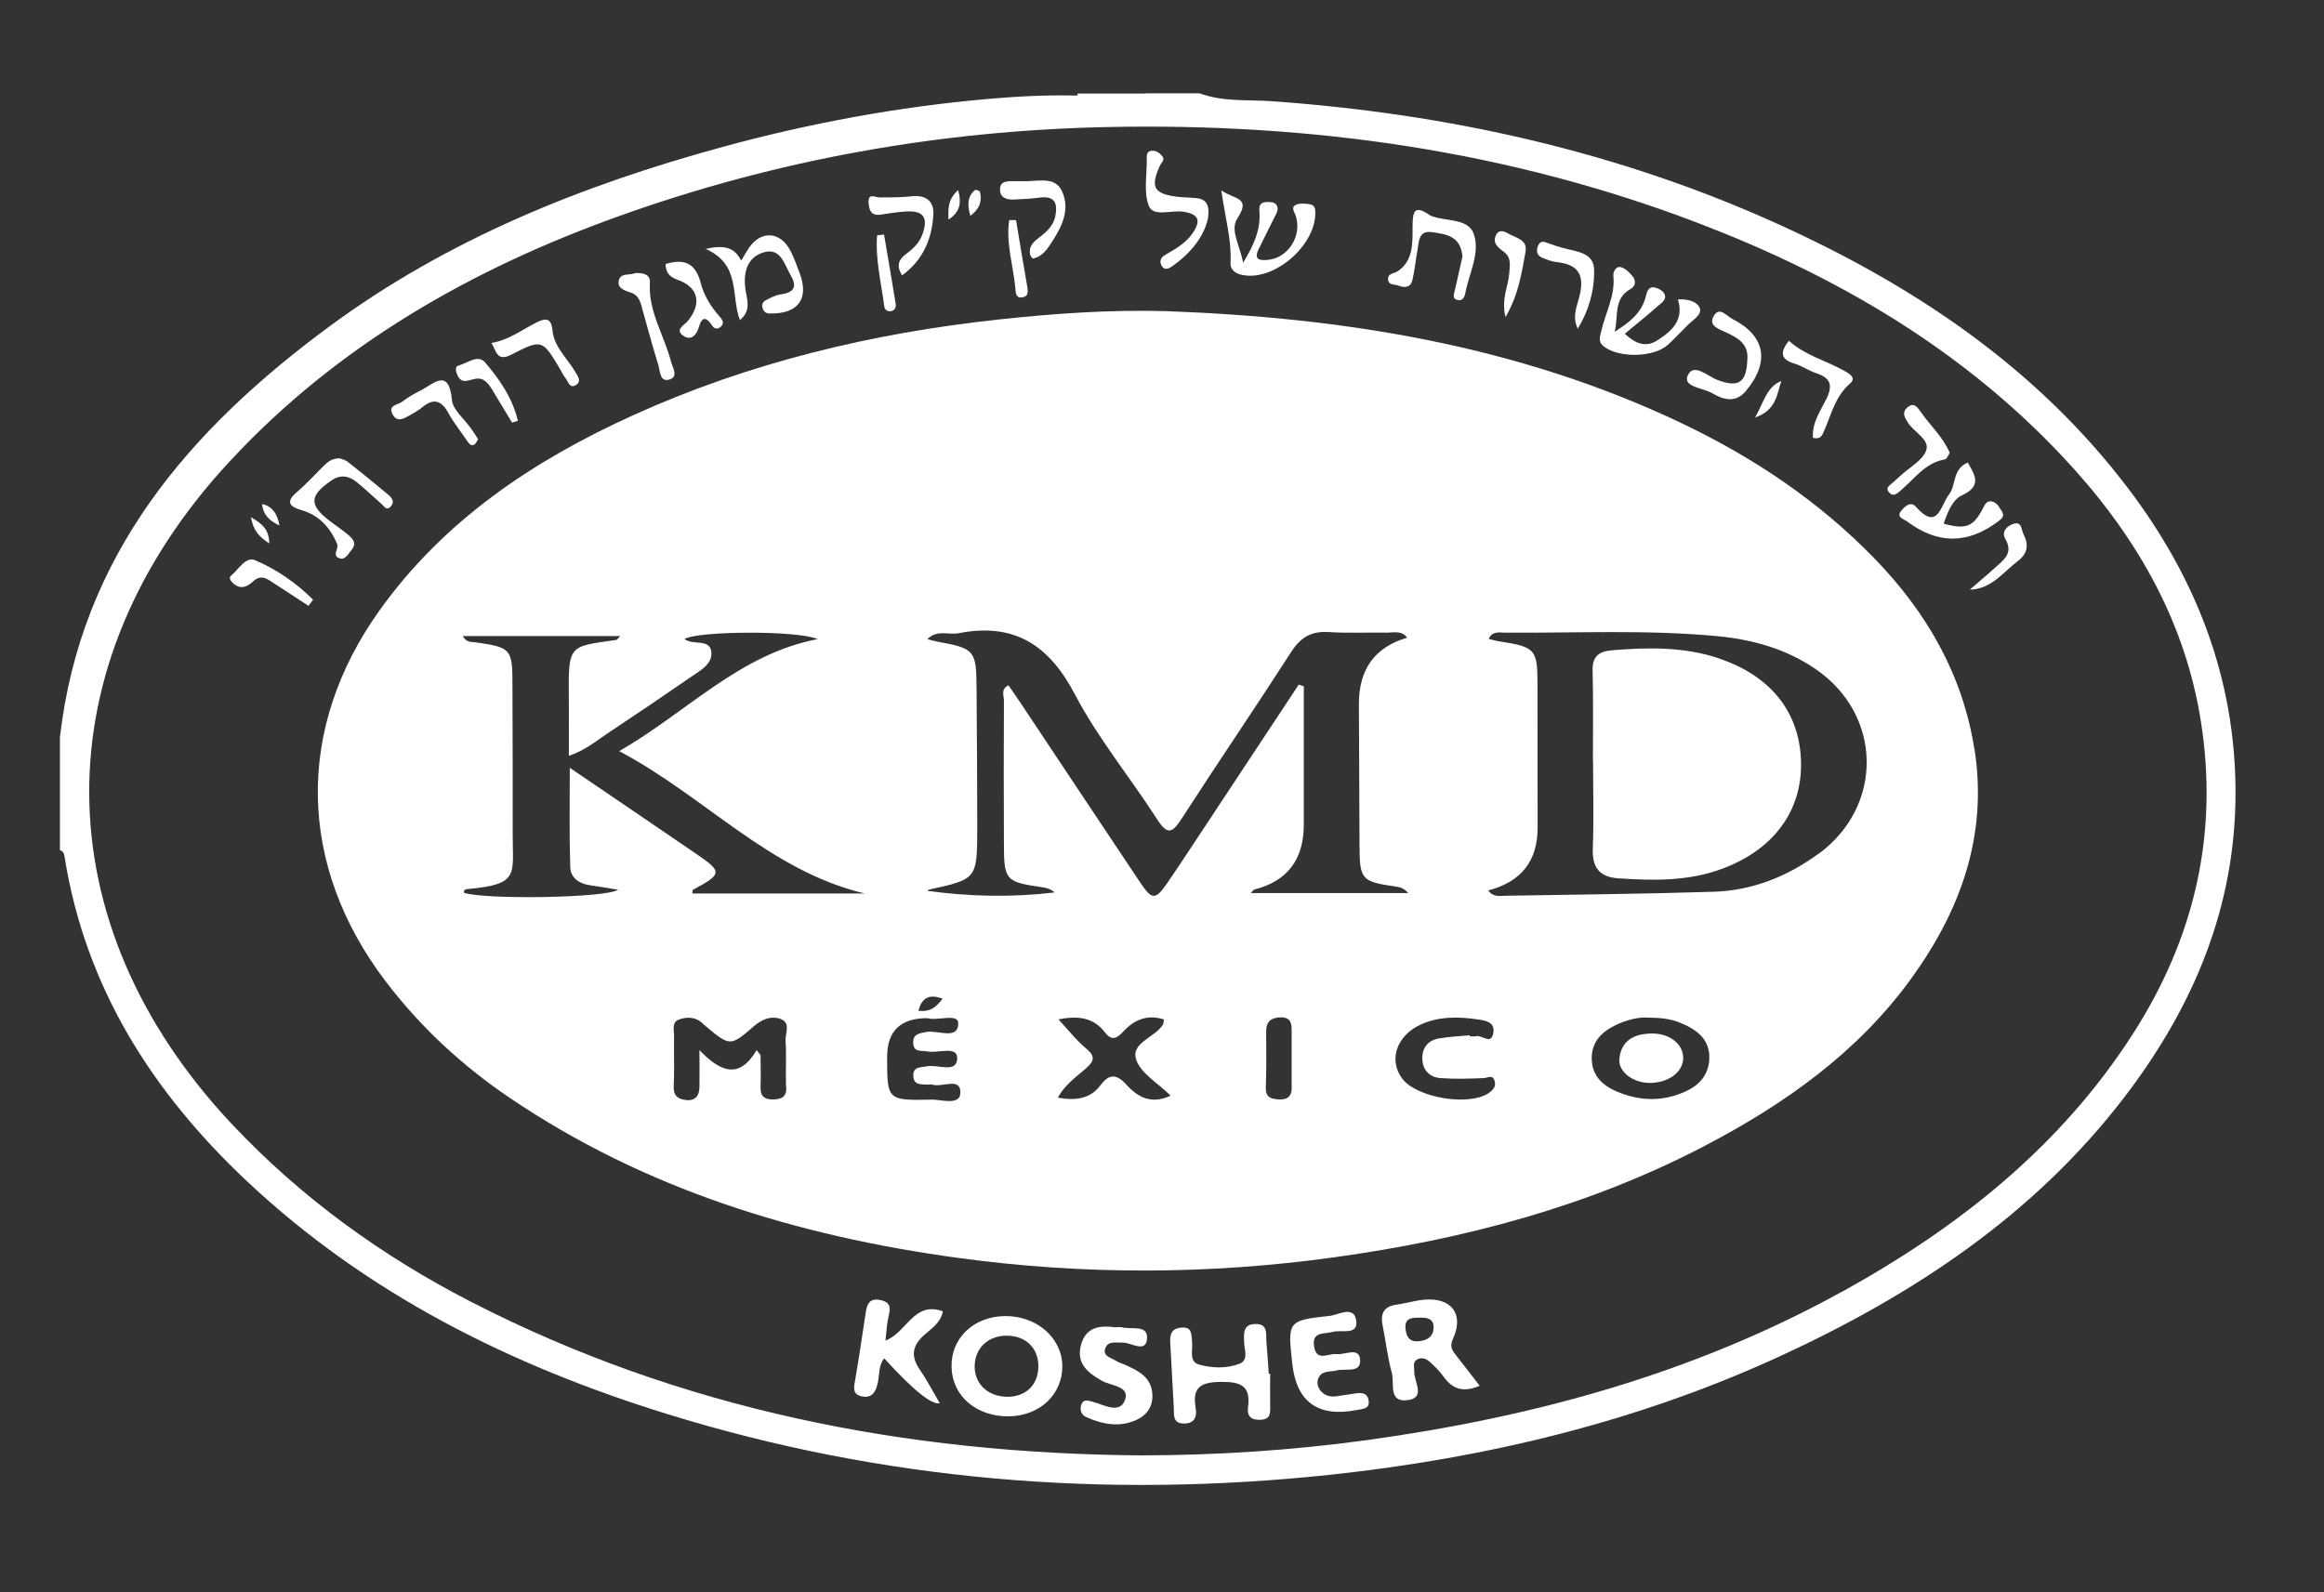
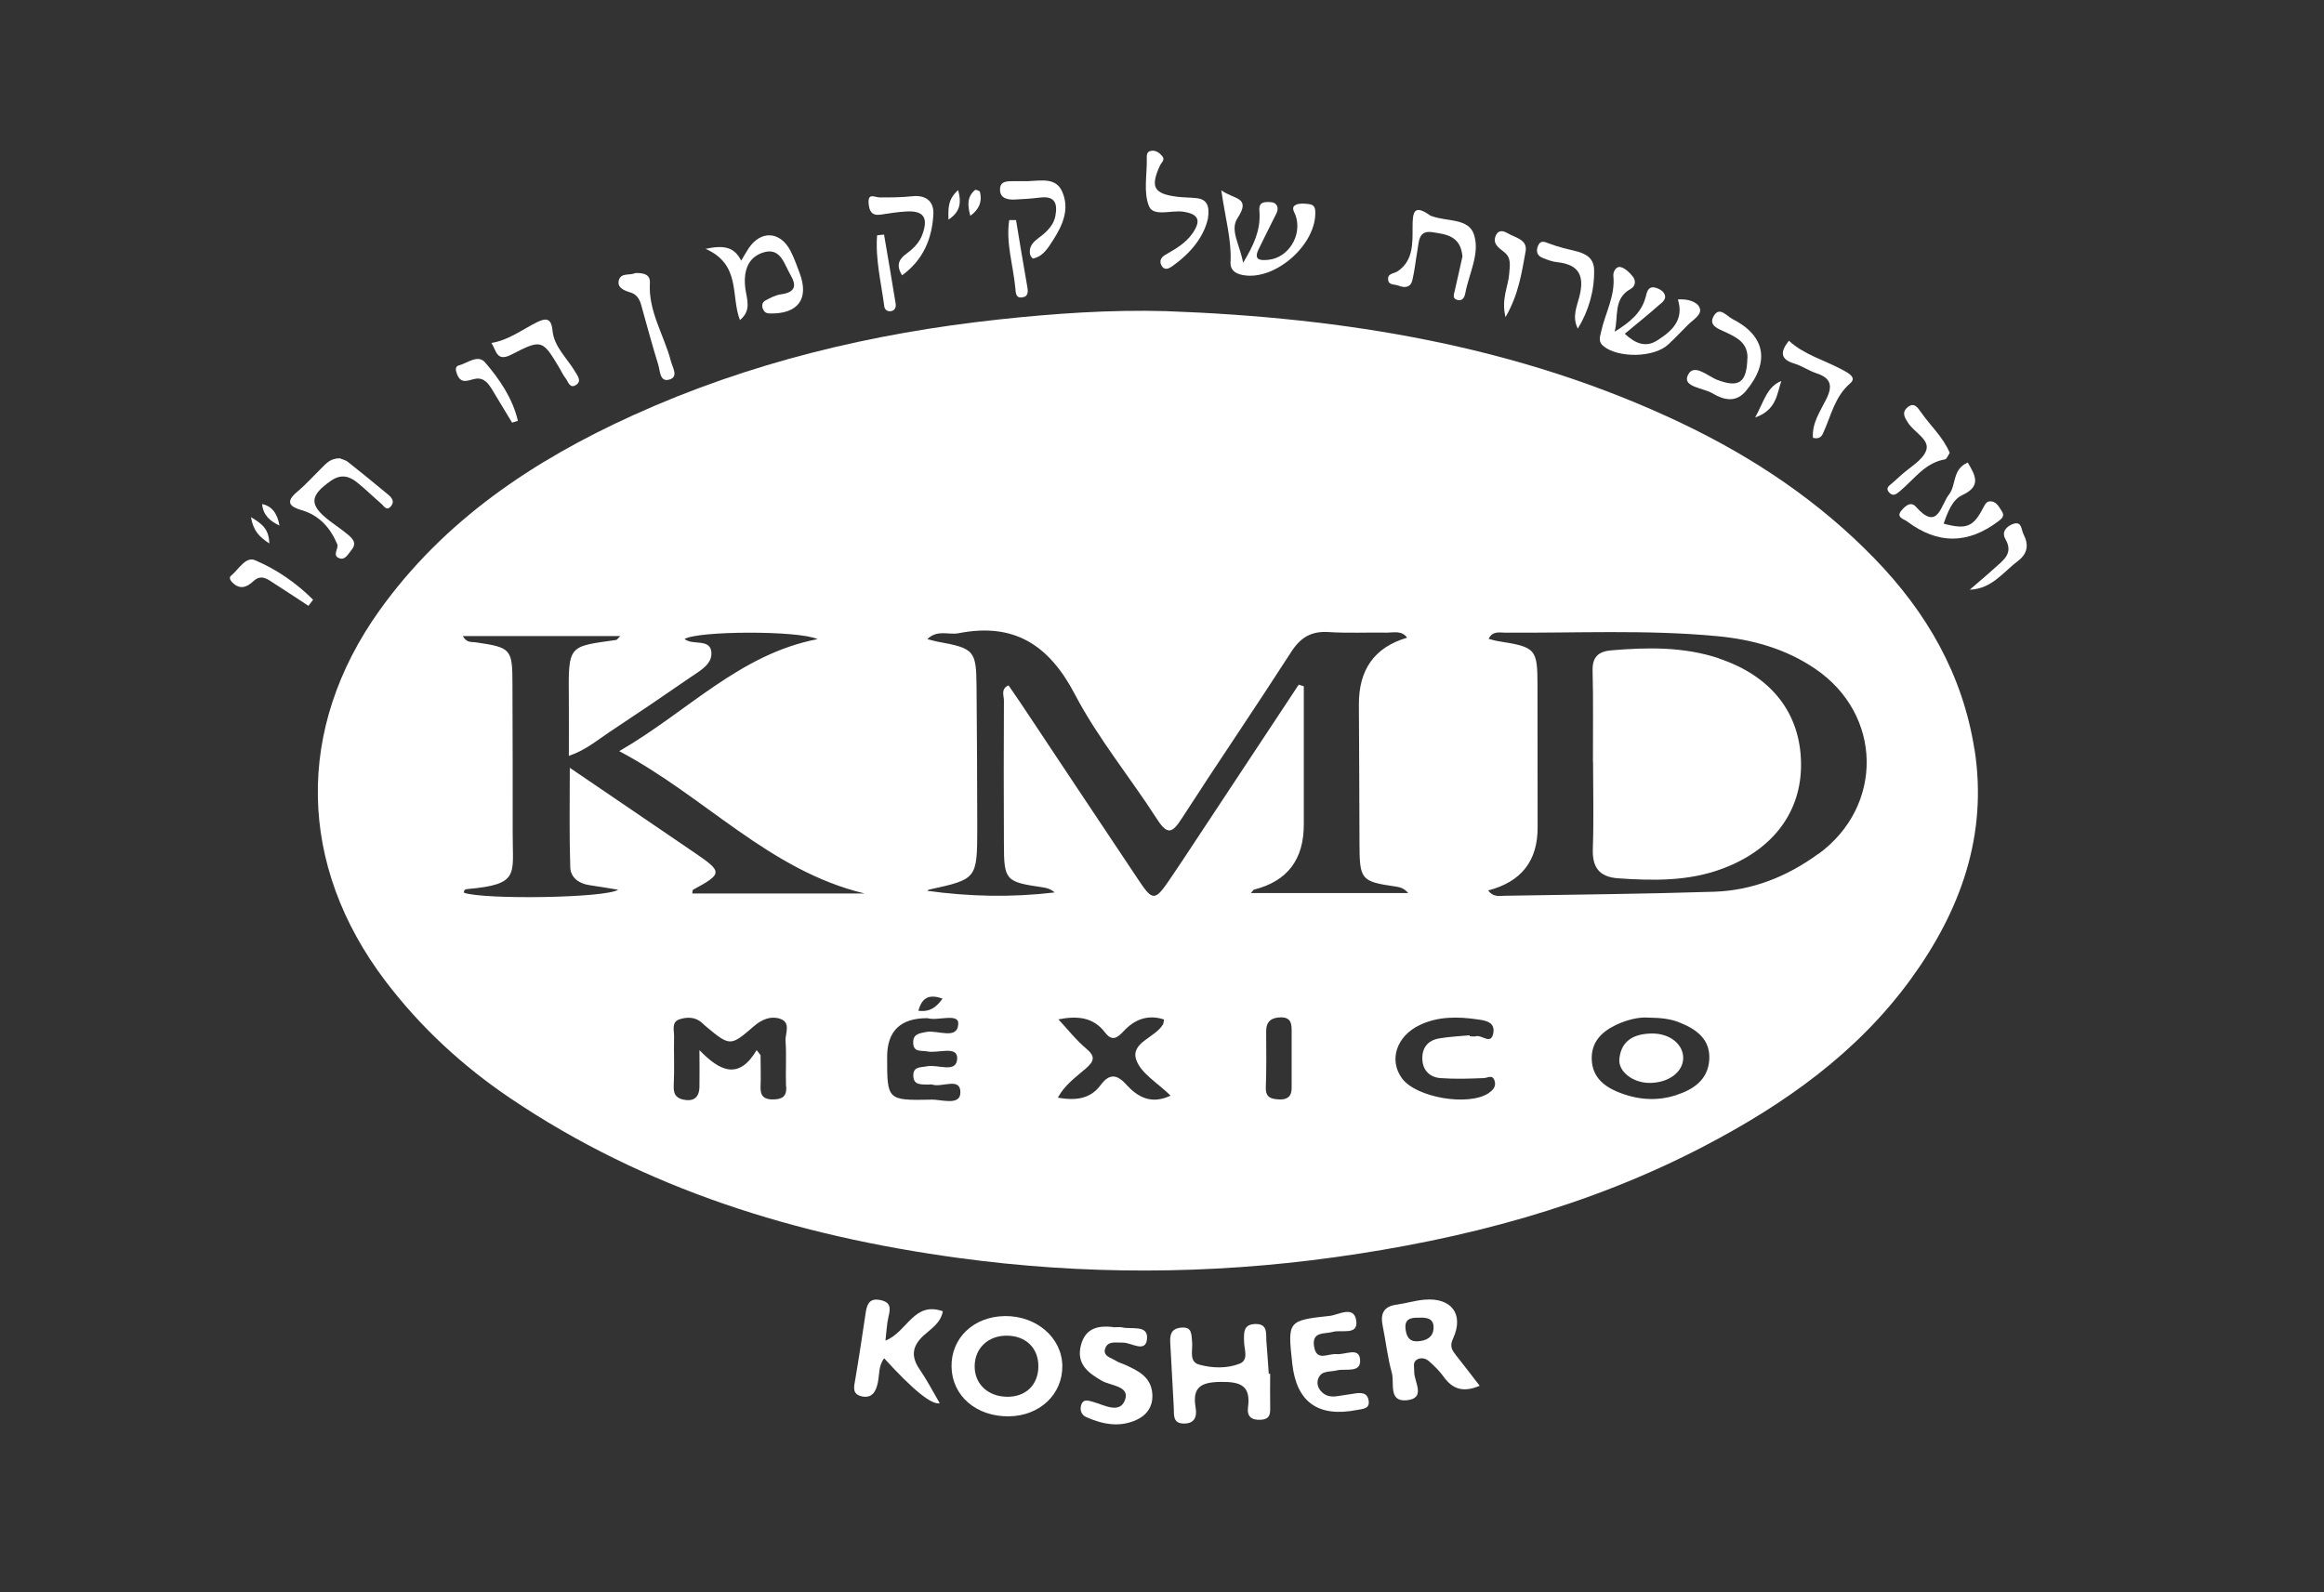
<svg xmlns="http://www.w3.org/2000/svg" id="Layer_1" viewBox="0 0 197 135">
  <rect x="0" y="0" width="197" height="135" fill="#333333" stroke="none" />
  <defs>
    <style>.cls-1{fill:#fff;}</style>
  </defs>
-   <path class="cls-1" d="M91.32,8.24c.02-.1,.03-.21,.02-.31h5.9c-1.94,.76-3.95,.25-5.93,.31Z" />
-   <path class="cls-1" d="M180.33,41.32c-7.75-10.18-18.04-17.06-29.52-22.28-13.67-6.21-28.09-9.4-43.03-10.46-2.03-.14-4.12,.07-6.1-.67h-4.43c-1.87,.42-3.76,.09-5.63,.2-2.64-.08-5.28,.05-7.9,.28-7.6,.67-15.07,2.05-22.44,4.06-11.94,3.26-23.29,7.81-33.32,15.2C16.03,36.44,6.85,47.06,5.08,62.51v9.58c.29,.07,.35,.29,.39,.54,1.76,11.08,7.44,19.98,15.47,27.53,10.18,9.57,22.37,15.63,35.57,19.72,18.37,5.7,37.21,7.2,56.28,5.16,13.17-1.41,25.99-4.48,38.08-10.04,11.33-5.22,21.58-11.98,29.26-22.04,5.8-7.6,9.38-16.06,9.37-25.78-.01-9.69-3.36-18.23-9.17-25.86Zm-24.19,68.2c-12.57,6.94-26.17,10.65-40.31,12.59-6.34,.87-12.71,1.28-19.11,1.29-19.91-.15-39.02-3.87-56.85-13.05-7.53-3.88-14.32-8.79-20.15-14.97-16.11-17.09-16.23-39.05-.24-56.27,9.14-9.85,20.5-16.31,33-20.79,13.38-4.8,27.22-7.26,41.46-7.55,17.24-.35,34.02,2.01,50.16,8.2,11.59,4.45,22.13,10.59,30.71,19.71,6.01,6.38,10.36,13.68,11.75,22.46,1.52,9.56-.54,18.39-5.75,26.51-6.17,9.61-14.81,16.43-24.67,21.88Z" />
  <path class="cls-1" d="M107.67,116.48c0,.92-.02,1.84,0,2.76,.01,.59,.03,1.09-.79,1.14-.81,.05-1.19-.3-1.09-1.05,.25-1.86-.64-2.18-2.31-2.16-1.66,.02-2.43,.43-2.13,2.18,.13,.75-.07,1.37-1.02,1.35-.94-.02-.8-.75-.83-1.34-.11-1.83-.19-3.67-.3-5.5-.04-.69,.08-1.21,.91-1.29,.97-.1,.87,.58,.94,1.19,.08,.69-.3,1.69,.59,1.94,1.1,.31,2.34,.35,3.43-.07,.79-.31,.41-1.18,.39-1.82-.02-.76-.11-1.55,.99-1.55,1.05,0,.85,.84,.9,1.47,.08,.92,.13,1.83,.2,2.75h.1Z" />
  <path class="cls-1" d="M75.06,113.67c1.85-.73,2.39-3.36,4.86-2.49-.17,.99-.99,1.48-1.62,2.05-.99,.91-1.1,1.79-.33,2.9,.62,.9,1.12,1.88,1.69,2.85q-1.03,.23-4.71-3.81c-.49,.62-.39,1.37-.54,2.07-.15,.7-.45,1.34-1.34,1.16-.87-.18-.68-.82-.57-1.45,.32-1.87,.6-3.75,.88-5.63,.11-.75,.33-1.3,1.29-1.08,.87,.2,.81,.71,.65,1.38-.15,.62-.17,1.27-.26,2.04Z" />
  <path class="cls-1" d="M113.26,114.81c.72,.1,1.93-.63,2.03,.44,.12,1.23-1.25,.75-2,.95-.57,.15-1.29-.03-1.55,.71-.13,.35-.04,.73,.22,1.03,.35,.41,.82,.52,1.33,.45,.49-.07,.97-.14,1.45-.22,.58-.1,1.18-.14,1.28,.61,.09,.7-.51,.67-.99,.77q-4.96,.97-5.49-3.95c-.39-3.59-.4-3.64,3.19-4.03,.73-.08,2.07-.93,2.24,.44,.15,1.24-1.27,.71-2,.92-.7,.2-1.78-.06-1.58,1.23,.21,1.33,1.21,.57,1.88,.66Z" />
  <path class="cls-1" d="M94.36,112.54c.36,0,.55-.04,.72,0,.8,.21,2.26-.26,2.15,.98-.11,1.24-1.34,.3-2.06,.32-.56,.01-1.22-.15-1.46,.43-.3,.72,.49,.85,.92,1.13,.2,.13,.45,.19,.67,.29,1.14,.51,2.28,1.03,2.38,2.5,.07,1.02-.43,1.78-1.34,2.2-1.44,.66-2.87,.38-4.25-.23-.44-.19-.59-.63-.42-1.09,.18-.47,.59-.31,.94-.22,.96,.26,2.3,1.07,2.75-.14,.45-1.2-1.21-1.2-1.97-1.64-1.2-.69-2.17-1.46-1.76-3.02,.4-1.54,1.6-1.66,2.74-1.53Z" />
  <path class="cls-1" d="M136.89,28.11c1.23-.76,2.27-1.57,2.62-2.97,.1-.42,.22-.9,.81-.75,.28,.07,.61,.25,.74,.48,.29,.5-.19,.79-.48,1.04-.91,.81-1.87,1.57-2.85,2.39,.88,.83,1.78,1.19,2.74,.57,1.23-.78,2.31-1.72,1.76-3.48,.86-.06,1.64,.19,1.85,.72,.22,.57-.55,.99-.98,1.42-.57,.56-1.11,1.15-1.7,1.69-1.21,1.12-4.26,1.15-5.49,.12-.44-.37-.29-.76-.2-1.16,.34-1.6,1.23-3.08,1.05-4.8-.03-.31,.21-.83,.63-.73,.37,.09,.72,.44,.98,.75,.33,.38,.29,.86-.16,1.11-1.48,.82-1,2.36-1.34,3.6Z" />
  <path class="cls-1" d="M105.37,22.29c.94-1.55,1.45-2.75,1.4-4.15-.01-.37-.15-.93,.49-1,.29-.03,.7-.02,.87,.15,.35,.36,.09,.78-.11,1.16-.45,.87-.86,1.75-1.3,2.62-.48,.94,.02,1.04,.79,.96,1.7-.17,2.89-2.06,2.32-3.75-.12-.34-.43-.7,.03-.92,.3-.14,.71-.1,1.06-.06,.28,.03,.54,.13,.57,.56,.18,2.82-3.39,5.99-6.15,5.46-.63-.12-1.07-.44-1.03-1.07,.1-1.91-.45-3.73-.78-6.11,1.07,.79,2.56,.54,1.37,2.36-.66,1.01,.18,2.2,.48,3.79Z" />
  <path class="cls-1" d="M62.72,27.13c-.79-2.05,.11-4.7-2.91-6.03,1.65-.36,2.46-.1,3.02,1,.27-.45,.44-.76,.64-1.06,1.05-1.55,2.7-1.43,3.56,.27,.3,.6,.53,1.23,.76,1.86,.81,2.17-.14,3.45-2.5,3.41-.29,0-.46-.08-.58-.3-.17-.31-.12-.64,.17-.8,.42-.23,.88-.47,1.35-.53,1.13-.16,1.34-.68,.79-1.62-.54-.92-.84-2.35-2.26-1.94-1.42,.41-1.77,1.69-1.57,3.13,.12,.86,.53,1.81-.47,2.62Z" />
  <path class="cls-1" d="M123.97,21.77c-.14-1.78-1.39-1.9-2.53-2.08-1.22-.2-1.15,.8-1.29,1.55-.15,.84-.23,1.7-.43,2.53-.15,.61-.64,.66-1.17,.45-.32-.13-.83-.02-.88-.49-.07-.57,.49-.51,.82-.74,1.32-.89,1.25-2.39,1.25-3.72,0-1.32,.12-1.98,1.51-.99,.05,.03,.12,.04,.17,.06,1.22,.45,3.06,.15,3.52,1.53,.54,1.61-.42,3.32-.73,4.99-.08,.43-.3,.71-.74,.55-.38-.14-.21-.48-.15-.78,.24-1.01,.45-2.02,.64-2.85Z" />
  <path class="cls-1" d="M28.85,38.88c.12,.05,.44,.12,.66,.3,1.15,.91,2.29,1.84,3.42,2.78,.28,.24,.53,.56,.23,.94-.39,.49-.61,0-.85-.2-.7-.6-1.35-1.25-2.07-1.82-.67-.54-1.38-.68-2.18-.12-1.84,1.28-1.88,2.05-.1,3.42,.49,.37,1,.71,1.47,1.1,.44,.36,.87,.75,.36,1.36-.27,.32-.52,.84-.97,.71-.74-.21-.08-.86-.23-1.2-.57-1.37-1.51-2.45-3.01-2.89-1-.29-1.43-.68-.4-1.55,.75-.63,1.4-1.36,2.1-2.05,.39-.38,.75-.82,1.56-.8Z" />
  <path class="cls-1" d="M166.81,39.23c.64,1.09,1.18,2-.51,2.77-.81,.38-1.22,1.47-1.54,2.4,1.92,.52,2.52,.28,3.36-1.36,.15-.28,.29-.57,.65-.53,.49,.04,.67,.47,.91,.82,.29,.43,0,.65-.3,.88-2.59,1.94-5.12,1.95-7.72,0-.28-.21-.96-.34-.49-.91,.29-.35,.78-.84,1.23-.34,1.88,2.13,2.1-.13,2.81-1.03,.63-.79,.26-2.14,1.59-2.71Z" />
  <path class="cls-1" d="M102.39,18.54c-.34,1.55-1.47,2.94-3.03,4.04-.33,.23-.67,.36-.91-.08-.21-.4,0-.71,.36-.91,.85-.49,1.7-.97,2.28-1.81,.71-1.04,.58-1.62-.79-1.83-1-.15-2.52,.45-2.9-.46-.48-1.16-.17-2.64-.19-3.98,0-.29-.05-.65,.36-.72,.4-.07,.71,.16,.95,.45,.27,.32-.07,.53-.19,.79-.84,1.83-.53,2.4,1.44,2.65,.55,.07,1.1,.06,1.65,.12,.85,.09,1.15,.6,.97,1.76Z" />
  <path class="cls-1" d="M148.13,30.38c.04-1.29-.89-1.77-1.87-2.22-.6-.28-1.49-.56-.97-1.4,.48-.79,1.08,.04,1.55,.28,2.81,1.42,3.22,3.64,1.15,6.12-.86,1.02-1.89,.75-2.83,.19-.77-.46-2.5-.53-2.11-1.48,.48-1.16,1.69,.02,2.52,.34,1.82,.69,2.5,.25,2.55-1.83Z" />
  <path class="cls-1" d="M153.68,37.13c-.1-1.25,.63-2.28,1.14-3.31,.58-1.18,.33-1.79-.87-2.18-.63-.21-1.2-.62-1.84-.81-1.2-.36-1.23-.98-.47-1.94,1.29,1.19,3.01,1.64,4.53,2.46,.48,.26,1.26,.65,.67,1.15-1.35,1.16-1.63,2.81-2.32,4.27-.13,.28-.36,.48-.84,.35Z" />
  <path class="cls-1" d="M87.26,15.35c1.04-.03,2.24-.3,2.77,.88,.67,1.48,.05,2.87-.77,4.14-.42,.65-.83,1.37-1.69,1.55-.06,.01-.24-.24-.26-.38-.13-.91,.63-1.24,1.17-1.71,.47-.41,.86-.89,.98-1.51,.19-.99,.02-1.73-1.28-1.57-.73,.09-1.47,.14-2.2,.17-.59,.02-1.19-.11-1.21-.81-.03-.8,.65-.74,1.2-.75,.43,0,.86,0,1.29,0Z" />
  <path class="cls-1" d="M165.28,38.39c-.14,.2-.25,.53-.41,.56-1.7,.29-2.61,1.69-3.8,2.68-.29,.24-.59,.51-.93,.13-.38-.43,.09-.62,.32-.85,.22-.21,.46-.4,.68-.61,.76-.7,1.88-1.29,2.15-2.15,.28-.88-1.03-1.5-1.55-2.3-.28-.44-.55-.86-.07-1.29,.57-.51,.89,0,1.16,.38,.78,1.14,1.86,2.08,2.44,3.45Z" />
  <path class="cls-1" d="M76.46,23.33c-.55-.88-.21-1.39,.39-1.83,.6-.44,1.11-.95,1.36-1.68,.48-1.37,.08-1.97-1.38-1.89-.73,.04-1.46,.16-2.19,.27-.76,.11-.96-.33-1.01-.96-.07-.93,.52-.5,.95-.5,.92,0,1.84,0,2.75-.1,1.19-.13,1.85,.47,1.79,1.53-.11,2.06-.86,3.88-2.66,5.18Z" />
-   <path class="cls-1" d="M40.54,37.22c-.12,.18-.19,.38-.32,.47-.26,.16-.43-.04-.58-.25-.55-.81-1.17-1.58-1.64-2.43-.57-1.04-1.22-1.28-2.18-.5-.33,.27-.7,.49-1.08,.7-.48,.26-1.04,.64-1.44-.04-.48-.82,.43-.83,.79-1.11,.48-.37,1.02-.68,1.56-.95,1.1-.55,2.4-1.98,2.66,.81,.08,.84,1.05,1.6,1.61,2.4,.21,.3,.41,.6,.61,.92Z" />
  <path class="cls-1" d="M53.82,23.15c.72-.02,1.31,.1,1.27,.83-.15,2.42,1.2,4.42,1.78,6.64,.14,.56,.67,1.32-.12,1.56-.83,.25-.79-.73-.95-1.25-.47-1.51-.88-3.04-1.31-4.57-.18-.64-.27-1.33-1.07-1.57-.53-.16-1.18-.42-.94-1.1,.21-.58,.98-.32,1.36-.54Z" />
  <path class="cls-1" d="M41.65,29.08c1.48-.24,2.6-1.13,3.85-1.75,.73-.36,1.23-.41,1.33,.67,.13,1.41,1.24,2.36,1.92,3.51,.22,.37,.57,.81,.09,1.12-.56,.38-.67-.3-.92-.59-.19-.23-.31-.53-.47-.79-1.47-2.46-1.51-2.52-4.11-1.18-1.26,.65-1.26-.36-1.69-1Z" />
  <path class="cls-1" d="M133.75,27.87c-.51-1-.08-1.88,.13-2.72,.45-1.76-.02-2.72-1.88-2.92-.42-.04-.83-.2-1.23-.36-.48-.19-.59-.57-.39-1.04,.22-.5,.56-.32,.91-.19,.4,.15,.81,.28,1.22,.39,1.1,.31,2.58,.36,2.62,1.83,.04,1.75-.45,3.48-1.38,5Z" />
-   <path class="cls-1" d="M56.42,22.39c1.56-.49,2.55-.09,2.98,1.61,.27,1.05,.86,2.01,1.6,2.84,.27,.3,.44,.61,.04,.91-.3,.22-.53,.09-.73-.22-.45-.68-.82-.66-1.06,.18-.19,.67-.65,1.21-1.31,.77-.77-.52,.05-.89,.36-1.26,1.22-1.48,.91-2.87-.87-3.5-.7-.25-.99-.62-1.01-1.32Z" />
  <path class="cls-1" d="M26.15,51.37c-.96-.63-1.91-1.26-2.88-1.88-.55-.35-1.1-.85-1.78-.22-.54,.5-1.11,.76-1.75,.16-.18-.17-.38-.44-.15-.62,.64-.52,1.22-1.65,2.03-1.31,1.84,.78,3.51,1.94,4.92,3.35l-.38,.5Z" />
  <path class="cls-1" d="M127.62,26.89c-.38-1.56,.23-2.58,.31-3.66,.05-.69,.21-1.36-.42-1.85-.5-.39-1.05-.75-.68-1.48,.22-.43,.64-.32,.96-.13,.64,.39,1.72,.52,1.53,1.56-.33,1.76-.56,3.57-1.7,5.56Z" />
  <path class="cls-1" d="M43.41,35.84c-.56-.93-1.12-1.87-1.69-2.8-.33-.54-.72-1.06-1.44-.92-.59,.11-1.18,.49-1.53-.37-.13-.32-.2-.68,.15-.77,.73-.19,1.61-.96,2.22-.25,1.25,1.45,2.34,3.06,2.78,4.95l-.48,.15Z" />
  <path class="cls-1" d="M166.97,50c.71-.62,1.44-1.22,2.14-1.86,.71-.65,1.59-1.21,.88-2.44-.35-.6,.11-1.09,.67-1.28,.74-.25,.67,.5,.87,.88,.46,.88,.35,1.64-.47,2.26-1.26,.95-2.21,2.37-4.09,2.44Z" />
  <path class="cls-1" d="M74.94,19.9c.33,1.94,.67,3.89,.98,5.83,.05,.31-.05,.62-.44,.66-.28,.03-.49-.16-.52-.4-.26-2.01-.77-4-.61-6.04l.59-.06Z" />
  <path class="cls-1" d="M86.13,18.68c.31,1.86,.61,3.72,.94,5.57,.09,.48,.12,.91-.46,.97-.52,.06-.51-.44-.54-.78-.18-1.92-.82-3.84-.52-5.78h.58Z" />
  <path class="cls-1" d="M151,32.3c-.38,1.11-.4,2.46-2.22,3.1,.77-1.4,.99-2.6,2.22-3.1Z" />
  <path class="cls-1" d="M23.69,44.56c-.81-.38-1.39-.89-1.47-1.82q1.2,.24,1.47,1.82Z" />
  <path class="cls-1" d="M81.22,16.12c.32,1.17,.11,1.88-.82,2.5-.02-.95-.07-1.71,.82-2.5Z" />
  <path class="cls-1" d="M82.25,18.29c-.24-.88-.28-1.61,.4-2.18,.06-.05,.4,.07,.42,.16,.2,.82-.06,1.48-.82,2.03Z" />
-   <path class="cls-1" d="M22.83,46.08c-.87-.58-1.34-1.05-1.56-2.23,1,.59,1.52,1.03,1.56,2.23Z" />
+   <path class="cls-1" d="M22.83,46.08c-.87-.58-1.34-1.05-1.56-2.23,1,.59,1.52,1.03,1.56,2.23" />
  <path class="cls-1" d="M85.16,111.59c-2.64,.04-4.55,1.87-4.5,4.31,.05,2.46,2.1,4.22,4.86,4.19,2.62-.03,4.57-1.88,4.53-4.3-.04-2.38-2.21-4.24-4.88-4.2Zm.16,6.84c-1.61-.04-2.72-1.11-2.7-2.61,.02-1.52,1.15-2.58,2.73-2.57,1.62,.01,2.68,1.06,2.67,2.61-.01,1.58-1.09,2.61-2.7,2.57Z" />
  <path class="cls-1" d="M123.42,114.9c-.36-.44-.55-.76-.24-1.42,.94-2.07-.16-3.48-2.44-3.28-.79,.07-1.56,.31-2.35,.42-1.13,.15-1.39,.79-1.18,1.81,.27,1.32,.41,2.67,.77,3.96,.24,.86-.31,2.47,1.23,2.34,1.74-.15,.63-1.58,.67-2.46,.01-.36-.15-.76,.23-.99,.35-.21,.76-.1,1.03,.14,.45,.4,.89,.83,1.24,1.32,.75,1.05,1.66,1.35,3.05,.76-.75-.97-1.37-1.79-2.02-2.6Zm-3.26-1.17c-.71,.03-.93-.41-1.01-1.01-.12-.88,.42-1.01,1.06-.99,.68-.04,1.34,.02,1.31,.86-.02,.8-.62,1.1-1.37,1.14Z" />
  <g>
    <path class="cls-1" d="M139.99,87.63c-1.42,.03-2.55,.54-2.72,2.14-.12,1.09,1.16,2.06,2.58,2.05,1.57-.01,2.78-.89,2.83-2.05,.05-1.2-1.12-2.17-2.69-2.14Z" />
    <path class="cls-1" d="M145.71,55.82c-2.98-.99-6.03-.94-9.1-.68-1.08,.09-1.64,.52-1.61,1.73,.07,2.57,.02,5.15,.03,7.72h.01c0,2.45,.07,4.9-.02,7.35-.06,1.58,.52,2.41,2.13,2.53,3.01,.21,6.01,.26,8.89-.83,4.29-1.61,6.69-4.85,6.63-8.94-.06-4.25-2.53-7.39-6.97-8.87Z" />
    <path class="cls-1" d="M167.37,63.55c-.99-6.34-4.05-11.64-8.47-16.19-4.71-4.86-10.26-8.57-16.34-11.47-13.83-6.59-28.59-8.96-43.74-9.51-4.74-.13-9.46,.2-14.17,.71-10.74,1.16-21.15,3.65-31.01,8.13-8.43,3.83-16,8.88-21.48,16.55-7.15,10.02-6.93,21.6,.51,31.41,2.96,3.9,6.51,7.18,10.56,9.92,11.48,7.76,24.34,11.69,37.94,13.55,10.66,1.46,21.31,1.43,31.97-.05,10.95-1.52,21.53-4.3,31.36-9.44,6.75-3.53,12.91-7.87,17.46-14.12,4.22-5.8,6.55-12.19,5.42-19.48Zm-87.47,21.12c-.51,.7-1.04,1.16-2.05,1.03,.32-1.2,.99-1.4,2.05-1.03Zm-13.25,7.47c.04,.83-.34,1.06-1.08,1.08-.77,.02-1.13-.26-1.1-1.06,.04-.9,0-1.8,0-2.7l-.33-.42c-1.51,2.54-3.1,1.81-4.85,0,0,1.36,.02,2.26,0,3.16-.02,.71-.36,1.16-1.15,1.07-.7-.08-1.07-.38-1.03-1.18,.07-1.4,0-2.81,.03-4.22,.01-.51-.24-1.21,.45-1.44,.63-.21,1.33-.22,1.9,.28,.09,.08,.18,.17,.27,.25,2.12,1.77,2.14,1.79,4.15,.05,.66-.57,1.4-.88,2.18-.64,1.01,.31,.45,1.26,.5,1.9,.09,1.28-.01,2.57,.04,3.85Zm-7.97-16.36c.03-.14,.01-.31,.07-.34,2.5-1.35,2.52-1.51,.17-3.11-3.43-2.35-6.88-4.68-10.62-7.23,0,3.02-.05,5.73,.04,8.44,.03,.85,.71,1.38,1.62,1.51,.78,.11,1.56,.25,2.44,.39-1.08,.71-11.34,.85-13.06,.26-.06-.25,.14-.31,.3-.32,4.43-.39,3.81-1.22,3.82-4.64,.01-4.23-.01-8.47-.02-12.7,0-3.03-.11-3.14-3.13-3.58-.34-.05-.74,.07-1.08-.53h13.35c-.26,.26-.29,.33-.34,.33-4.07,.58-4.07,.36-4.02,5.07,.01,1.52,0,3.03,0,4.76,1.42-.48,2.39-1.32,3.43-2.01,2.3-1.52,4.59-3.07,6.86-4.64,.8-.55,1.9-1.12,1.79-2.16-.12-1.17-1.59-.53-2.27-1.1,1.12-.69,9.6-.74,11.28,.01-6.63,1.27-11.01,6.15-16.82,9.5,7.29,3.85,12.7,10.13,20.81,12.07h-14.63Zm20.21,17.46c-3.69,.07-3.69,.03-3.69-3.63q0-3.3,3.43-3.28c.81,.26,2.63-.46,2.6,.46-.04,1.43-1.75,.52-2.72,.71-.6,.12-1.11,.17-1.1,.91,.01,.85,.7,.64,1.2,.74,.89,.18,2.54-.51,2.53,.57-.02,1.34-1.65,.5-2.56,.69-.54,.11-1.19,0-1.16,.82,.03,.81,.69,.7,1.23,.73,.12,0,.26-.03,.37,0,.83,.28,2.43-.68,2.39,.7-.03,1.12-1.64,.55-2.52,.57Zm16.6-1.27c-.8-.87-1.43-.99-2.19,.03-.87,1.18-2.11,1.34-3.63,1.07,.6-1.1,1.54-1.75,2.37-2.47,.7-.61,.85-1.01,.04-1.69-.85-.71-1.55-1.61-2.36-2.48,1.59-.31,2.95-.2,3.94,1.1,.6,.79,1.04,.49,1.58-.09,.93-1,2.05-1.45,3.43-1-.04,.19-.03,.32-.08,.41-.65,1.13-2.76,1.54-2.28,2.99,.39,1.18,1.86,2,2.92,3.06-1.65,.77-2.78,.12-3.74-.92Zm12.97,1.25c-.65-.03-1.19-.12-1.16-1.01,.06-1.58,.04-3.17,.03-4.76,0-.87,.46-1.18,1.26-1.19,.91,0,.9,.63,.9,1.26,0,.73,0,1.46,0,2.2h0c0,.85,0,1.71,0,2.56,0,.71-.4,.97-1.05,.94Zm-2.45-17.48c.22-.23,.25-.3,.29-.31q4.23-1.06,4.22-5.53c0-3.9,0-7.81,0-11.71l-.43-.14c-2.94,4.44-5.87,8.88-8.81,13.33-.71,1.07-1.41,2.15-2.14,3.21-1.23,1.81-1.44,1.82-2.62,.04-3.34-4.99-6.66-10-9.99-15-.34-.51-.69-1.01-1.04-1.52-.68,.31-.39,.87-.39,1.28-.02,4.05-.02,8.1,0,12.15,0,3.1,.14,3.24,3.25,3.69,.36,.05,.71,.14,1.05,.44-3.61,.43-7.2,.36-10.8-.14,.05-.03,.1-.09,.15-.1,4.06-.89,4.08-.89,4.09-5.19,0-3.99-.03-7.98-.06-11.96-.02-3.14-.18-3.31-3.34-3.88-.23-.04-.46-.12-.83-.21,.86-.84,1.82-.33,2.65-.5,4.69-.92,7.66,.98,9.86,5.19,1.95,3.72,4.68,7.03,6.97,10.59,.86,1.34,1.28,1.18,2.07-.05,3.06-4.74,6.24-9.4,9.29-14.14,.79-1.23,1.7-1.78,3.16-1.69,1.65,.11,3.32,.02,4.97,.05,.58,0,1.24-.2,1.7,.43q-4.13,1.2-4.09,5.7c.03,3.93,.03,7.85,.05,11.78,.01,3.05,.14,3.2,3.08,3.62,.36,.05,.71,.15,1.05,.55h-13.34Zm20.19,16.94c-1.71,1.14-6.13,.4-7.35-1.24-1.14-1.54-.49-3.58,1.5-4.53,1.55-.74,3.22-.72,4.87-.48,.62,.09,1.51,.18,1.37,1.12-.17,1.11-.97,.17-1.46,.31-.17,.05-.37,0-.55,0v-.08c-.86,.08-1.72,.12-2.56,.26-.99,.16-1.5,.81-1.45,1.81,.05,.93,.65,1.49,1.53,1.56,1.22,.09,2.45,.05,3.67,0,.34-.01,.72-.32,.91,.19,.17,.48-.08,.8-.48,1.07Zm15.9,.17c-1.69,.55-3.37,.4-5-.28-1.2-.5-2.1-1.29-2.17-2.69-.07-1.48,.79-2.37,2.04-2.97,.96-.46,1.96-.68,2.7-.63,1.12,.02,1.9,.1,2.66,.4,1.46,.58,2.66,1.42,2.56,3.16-.1,1.7-1.32,2.53-2.8,3.01Zm12.03-20.45c-2.64,1.93-5.6,3.11-8.86,3.21-5.89,.19-11.79,.24-17.68,.34-.46,0-.99,.16-1.44-.45q4.2-1.09,4.19-5.33c0-3.99,0-7.97-.01-11.96,0-3.2-.12-3.34-3.3-3.84-.28-.04-.55-.13-.84-.2,.31-.66,.86-.54,1.33-.53,6.02,.05,12.04-.27,18.05,.3,2.97,.28,5.79,1.06,8.29,2.76,5.72,3.87,5.85,11.64,.28,15.71Z" />
  </g>
</svg>